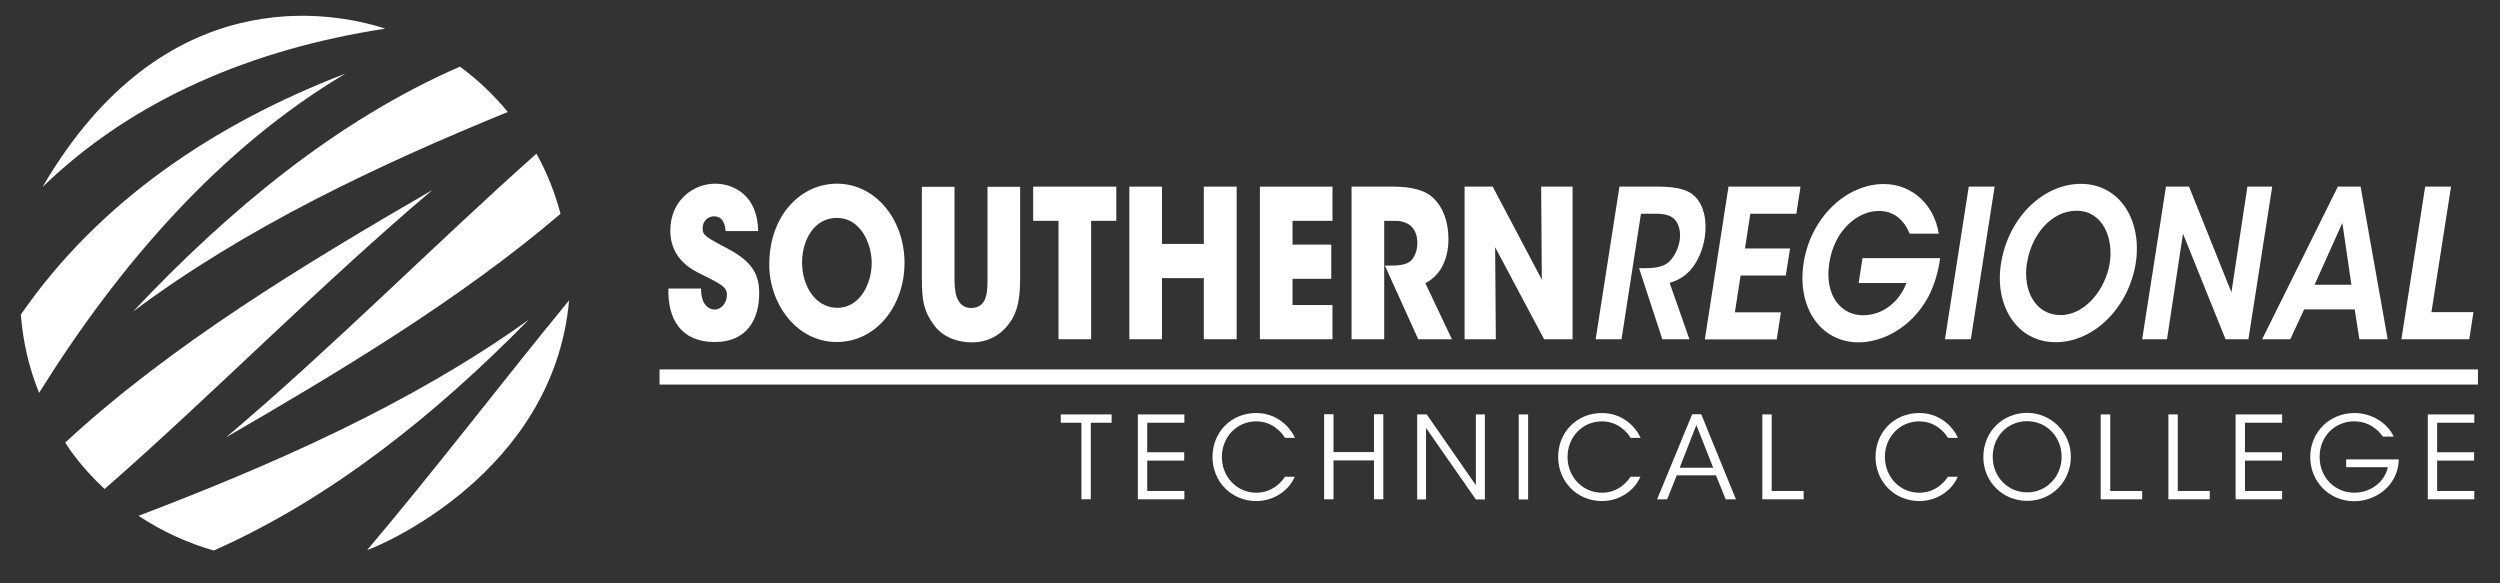
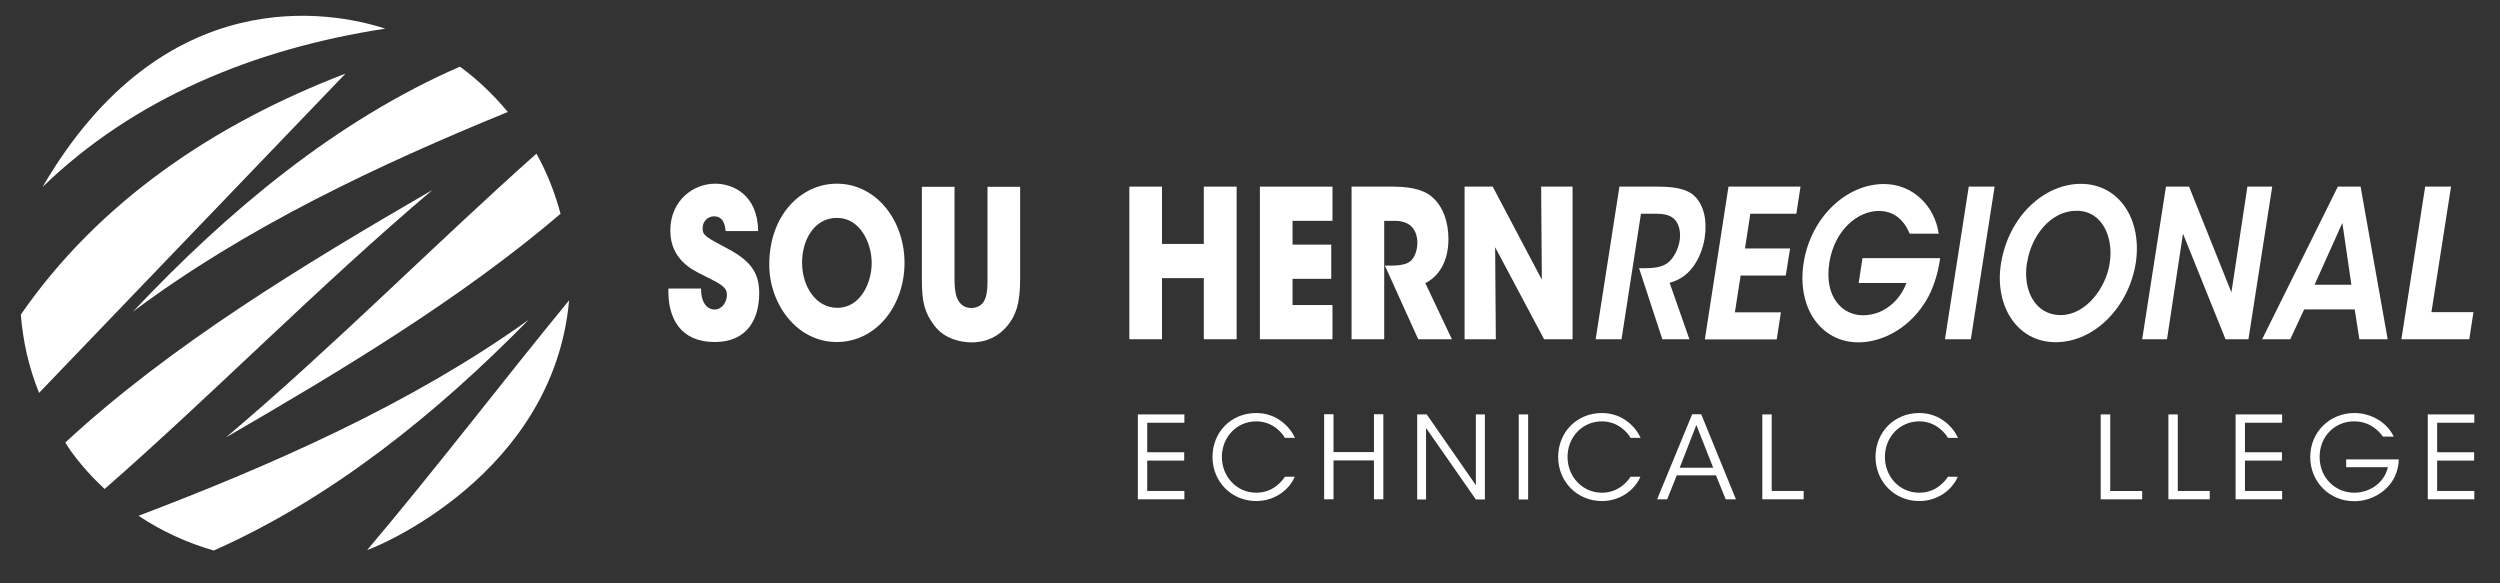
<svg xmlns="http://www.w3.org/2000/svg" id="Layer_1" data-name="Layer 1" viewBox="0 0 144 33.6">
  <rect x="0" y="0" width="144" height="33.6" fill="#333333" stroke="none" />
  <defs>
    <style>
      .cls-1 {
        fill: #fff;
        stroke-width: 0px;
      }
    </style>
  </defs>
  <g>
    <path class="cls-1" d="M7.66,17.95c6.47-4.85,14.17-8.47,21.59-11.5-.83-1-1.75-1.88-2.76-2.61-7.1,3.09-13.35,8.29-18.83,14.11Z" />
    <path class="cls-1" d="M32.29,12.32c-.32-1.19-.77-2.36-1.39-3.47-5.84,5.19-11.75,11.17-17.88,16.34,6.68-3.87,13.54-7.99,19.26-12.87Z" />
-     <path class="cls-1" d="M19.9,4.24C12.41,7.11,5.73,11.57,1.2,18.12c.12,1.53.46,3.05,1.05,4.51C6.84,15.27,12.67,8.53,19.9,4.24Z" />
+     <path class="cls-1" d="M19.9,4.24C12.41,7.11,5.73,11.57,1.2,18.12c.12,1.53.46,3.05,1.05,4.51Z" />
    <path class="cls-1" d="M6.02,28.17c6.17-5.39,12.41-11.75,18.89-17.23-7.43,4.31-15.08,8.93-21.15,14.55.11.16.2.33.32.49.59.81,1.24,1.53,1.95,2.19Z" />
    <path class="cls-1" d="M22.19,1.65C19.16.66,9.44-1.22,2.45,10.77,7.7,5.68,14.62,2.81,22.19,1.65Z" />
    <path class="cls-1" d="M30.42,18.44c-6.75,4.84-14.77,8.35-22.44,11.27,1.34.89,2.8,1.56,4.33,2,6.75-2.99,12.78-7.83,18.12-13.27Z" />
    <path class="cls-1" d="M32.78,17.3c-3.83,4.66-7.65,9.68-11.63,14.38.58-.17,10.73-4.36,11.63-14.38Z" />
  </g>
  <g>
-     <path class="cls-1" d="M62.29,24.35h-1.19v-.48h2.93v.48h-1.2v4.41h-.54v-4.41Z" />
    <path class="cls-1" d="M65.54,23.87h2.68v.48h-2.14v1.7h2.13v.48h-2.13v1.75h2.14v.48h-2.68v-4.9Z" />
    <path class="cls-1" d="M74.58,27.45c-.31.76-1.16,1.41-2.22,1.41-1.43,0-2.52-1.12-2.52-2.54s1.06-2.53,2.52-2.53c1.2,0,1.95.81,2.23,1.43h-.58c-.16-.29-.71-.95-1.65-.95-1.13,0-1.98.91-1.98,2.05s.86,2.06,1.98,2.06c1.01,0,1.53-.73,1.65-.92h.58Z" />
    <path class="cls-1" d="M76.27,28.76v-4.9h.54v2.18h2.33v-2.18h.54v4.9h-.54v-2.24h-2.33v2.24h-.54Z" />
    <path class="cls-1" d="M85.01,27.96v-4.09s.52,0,.52,0v4.9h-.52l-2.87-4.12v4.12s-.51,0-.51,0v-4.9h.55l2.84,4.09Z" />
    <path class="cls-1" d="M87.48,23.87h.54v4.9h-.54v-4.9Z" />
    <path class="cls-1" d="M94.49,27.45c-.31.76-1.16,1.41-2.22,1.41-1.43,0-2.52-1.12-2.52-2.54s1.07-2.53,2.52-2.53c1.2,0,1.95.81,2.23,1.43h-.58c-.16-.29-.71-.95-1.65-.95-1.13,0-1.98.91-1.98,2.05s.86,2.06,1.98,2.06c1.01,0,1.53-.73,1.65-.92h.58Z" />
    <path class="cls-1" d="M96.03,28.76h-.58l2.02-4.9h.52l2,4.9h-.59l-.56-1.38h-2.26l-.55,1.38ZM97.71,24.48l-.96,2.46h1.93l-.97-2.46Z" />
    <path class="cls-1" d="M101.51,23.87h.54v4.41h1.84v.48h-2.38v-4.9Z" />
    <path class="cls-1" d="M112.77,27.45c-.31.76-1.16,1.41-2.22,1.41-1.43,0-2.52-1.12-2.52-2.54s1.07-2.53,2.52-2.53c1.2,0,1.95.81,2.23,1.43h-.58c-.16-.29-.71-.95-1.65-.95-1.13,0-1.98.91-1.98,2.05s.85,2.06,1.98,2.06c1.01,0,1.53-.73,1.65-.92h.58Z" />
-     <path class="cls-1" d="M114.24,26.33c0-1.51,1.16-2.55,2.52-2.55s2.52,1.1,2.52,2.53-1.1,2.54-2.52,2.54-2.52-1.12-2.52-2.52h0ZM114.78,26.31c0,1.15.86,2.05,1.99,2.05s1.98-.93,1.98-2.05-.84-2.05-1.99-2.05-1.98.91-1.98,2.05h0Z" />
    <path class="cls-1" d="M121.01,23.87h.54v4.41h1.84v.48h-2.39v-4.9Z" />
    <path class="cls-1" d="M124.9,23.87h.54v4.41h1.84v.48h-2.38v-4.9Z" />
    <path class="cls-1" d="M128.77,23.87h2.68v.48h-2.14v1.7h2.13v.48h-2.13v1.75h2.14v.48h-2.68v-4.9Z" />
    <path class="cls-1" d="M137.25,25.14c-.15-.21-.33-.39-.54-.53-.31-.22-.69-.34-1.12-.34-1.06,0-1.98.82-1.98,2.05s.93,2.06,1.99,2.06c.51,0,.96-.18,1.29-.44.34-.27.57-.64.65-1.03h-2.4v-.45h3.03c0,.28-.07.64-.21.95-.42.92-1.39,1.46-2.36,1.46-1.41,0-2.53-1.1-2.53-2.55s1.14-2.53,2.54-2.53c.98,0,1.89.55,2.27,1.36h-.61Z" />
    <path class="cls-1" d="M139.84,23.87h2.68v.48h-2.14v1.7h2.13v.48h-2.13v1.75h2.14v.48h-2.68v-4.9Z" />
  </g>
-   <rect class="cls-1" x="37.99" y="21.28" width="104.74" height=".87" />
  <g>
    <path class="cls-1" d="M40.38,16.63c0,1.02.53,1.2.77,1.2.45,0,.72-.44.72-.84,0-.46-.31-.61-1.45-1.18-.52-.25-1.81-.87-1.81-2.52,0-1.77,1.35-2.71,2.58-2.71,1.02,0,2.45.62,2.48,2.73h-1.87c-.04-.3-.1-.85-.68-.85-.33,0-.65.27-.65.69s.2.51,1.53,1.22c1.38.74,1.73,1.5,1.73,2.52,0,1.4-.62,2.81-2.57,2.81s-2.71-1.35-2.66-3.08h1.88Z" />
    <path class="cls-1" d="M44.31,15.24c0-2.87,1.85-4.66,3.89-4.66,2.27,0,3.9,2.11,3.9,4.56s-1.61,4.56-3.91,4.56-3.88-2.2-3.88-4.45h0ZM46.2,15.13c0,1.34.77,2.6,2.03,2.6,1.34,0,1.98-1.45,1.98-2.58s-.65-2.6-2-2.6-2.01,1.33-2.01,2.56h0Z" />
    <path class="cls-1" d="M54.98,10.75v5.31c0,.3.01.71.13,1.06.13.34.37.62.83.62s.71-.25.82-.57c.12-.33.12-.76.12-1.1v-5.31h1.88v5.31c0,1.47-.27,2.13-.74,2.7-.48.58-1.15.95-2.06.95-.54,0-1.52-.16-2.12-.94-.61-.8-.74-1.41-.74-2.71v-5.31h1.89Z" />
-     <path class="cls-1" d="M60.97,12.72h-1.46v-1.97h4.79v1.97h-1.45v6.82h-1.88v-6.82Z" />
    <path class="cls-1" d="M65.05,19.54v-8.79h1.88v3.3h2.41v-3.3h1.89v8.79h-1.89v-3.52h-2.41v3.52h-1.88Z" />
    <path class="cls-1" d="M72.57,10.75h4.18v1.97h-2.3v1.37h2.23v1.97h-2.23v1.51h2.3v1.97h-4.18v-8.79Z" />
    <path class="cls-1" d="M77.84,10.75h2.41c1.16,0,1.88.25,2.28.63.62.57.9,1.44.9,2.4,0,.68-.16,1.2-.37,1.59-.25.46-.61.76-.96.94l1.53,3.23h-1.94l-1.92-4.24h.31c.48,0,.89-.05,1.14-.24.23-.18.42-.59.42-1.08s-.19-.83-.44-1.02c-.21-.15-.51-.24-.77-.24h-.7v6.82h-1.88v-8.79Z" />
    <path class="cls-1" d="M88.81,16.11l-.04-5.36h1.81v8.79h-1.64l-2.82-5.3.04,5.3h-1.8v-8.79h1.62l2.83,5.36Z" />
    <path class="cls-1" d="M93.28,10.75h2.23c1.15,0,1.77.21,2.11.56.53.52.72,1.41.57,2.39-.1.64-.34,1.21-.65,1.64-.41.56-.87.81-1.37.95l1.14,3.25h-1.56l-1.34-4.09h.29c.49,0,1.02-.04,1.38-.32.33-.28.58-.75.67-1.28.08-.53-.06-1.02-.35-1.27-.24-.2-.59-.27-1.01-.27h-.87l-1.12,7.23h-1.49l1.37-8.79Z" />
    <path class="cls-1" d="M99.57,10.75h4.14l-.24,1.56h-2.65l-.31,2h2.6l-.25,1.56h-2.6l-.33,2.12h2.65l-.24,1.56h-4.14l1.36-8.79Z" />
    <path class="cls-1" d="M109.99,13.45c-.11-.27-.25-.52-.44-.72-.32-.36-.76-.58-1.33-.58-1.19,0-2.55,1.07-2.85,2.98-.31,1.98.75,3.03,1.93,3.03.59,0,1.12-.2,1.54-.53.44-.33.78-.81.97-1.33h-2.75l.22-1.43h4.47c-.07.58-.28,1.47-.67,2.21-.98,1.83-2.69,2.64-4.02,2.64-2.21,0-3.57-2.03-3.17-4.58.41-2.62,2.46-4.54,4.62-4.54,1.67,0,2.93,1.26,3.16,2.86h-1.67Z" />
    <path class="cls-1" d="M113.4,10.75h1.49l-1.37,8.79h-1.49l1.37-8.79Z" />
    <path class="cls-1" d="M115.25,15.22c.44-2.81,2.54-4.63,4.6-4.63,2.23,0,3.55,2.07,3.17,4.56-.39,2.49-2.35,4.56-4.61,4.56s-3.52-2.13-3.16-4.48h0ZM116.75,15.15c-.25,1.6.5,3,1.94,3s2.61-1.54,2.83-2.99c.23-1.47-.41-3.02-1.91-3.02s-2.61,1.45-2.85,2.99h0Z" />
    <path class="cls-1" d="M128.53,16.84l.92-6.09h1.43l-1.37,8.79h-1.32l-2.45-6.08-.92,6.08h-1.43l1.37-8.79h1.33l2.44,6.09Z" />
    <path class="cls-1" d="M131.91,19.54h-1.61l4.36-8.79h1.31l1.56,8.79h-1.63l-.27-1.72h-2.91l-.8,1.72ZM134.92,12.84l-1.6,3.56h2.12l-.52-3.56Z" />
    <path class="cls-1" d="M139.69,10.75h1.49l-1.13,7.23h2.42l-.24,1.56h-3.91l1.37-8.79Z" />
  </g>
</svg>